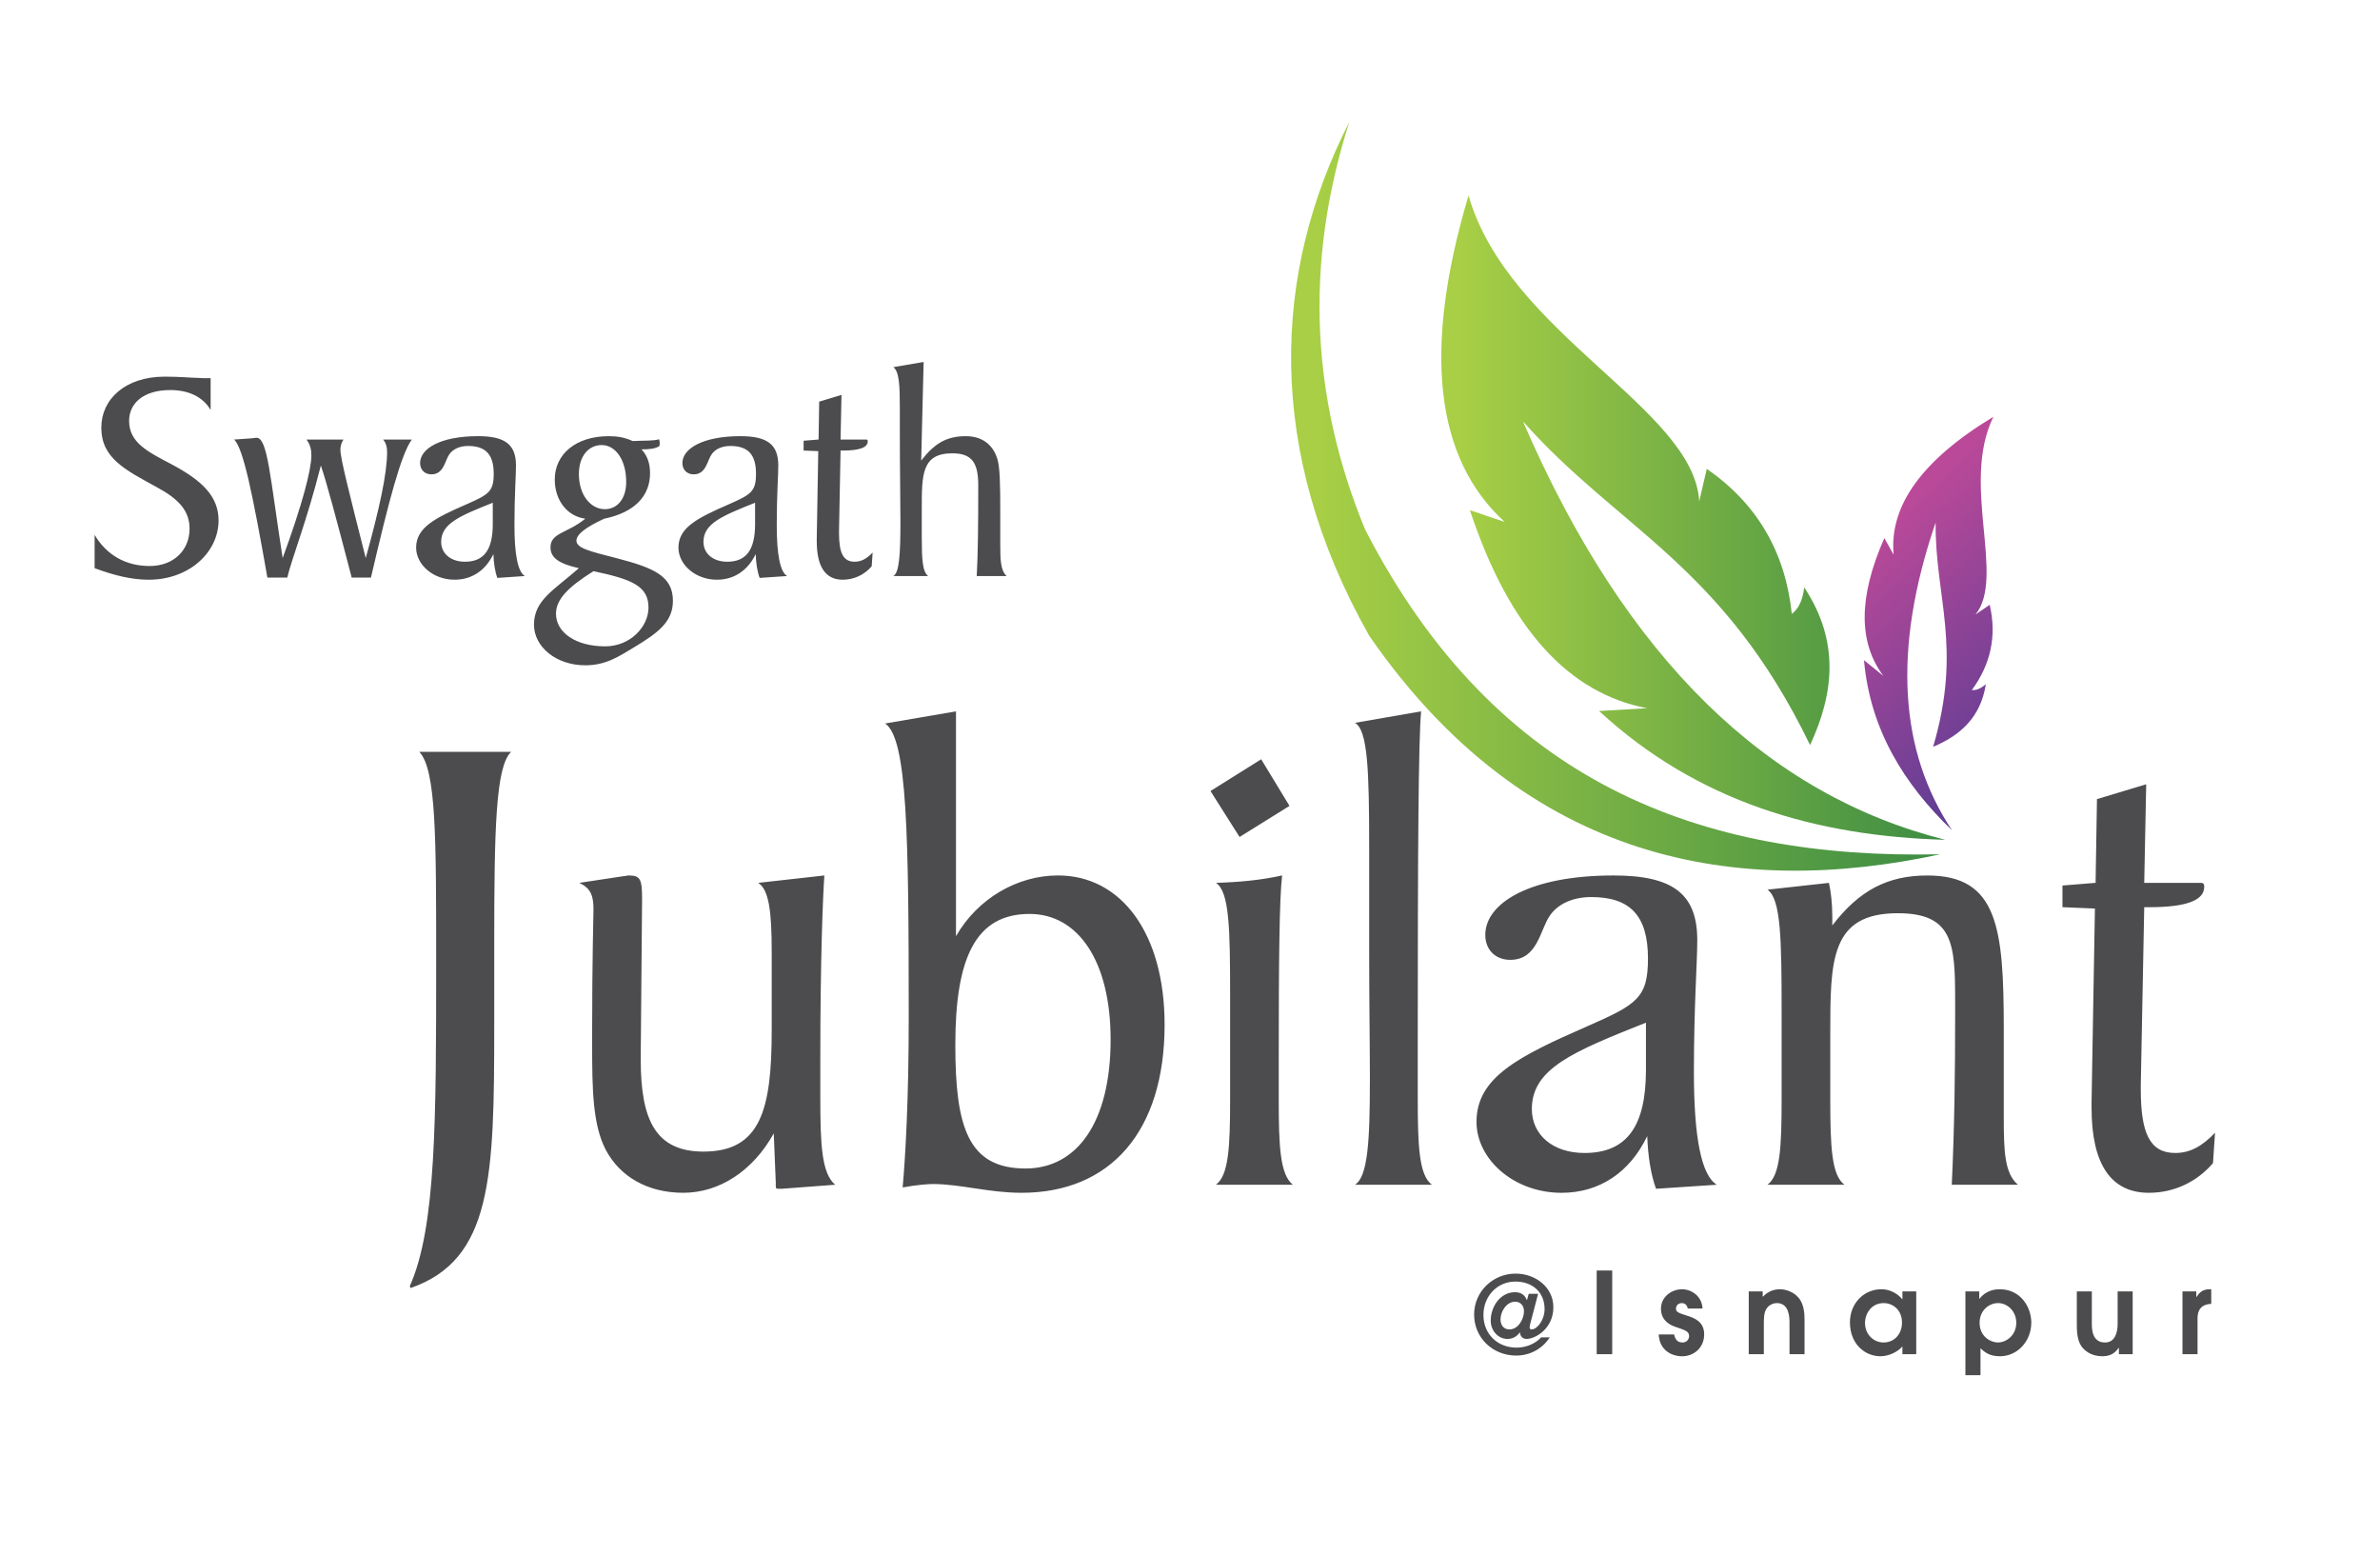
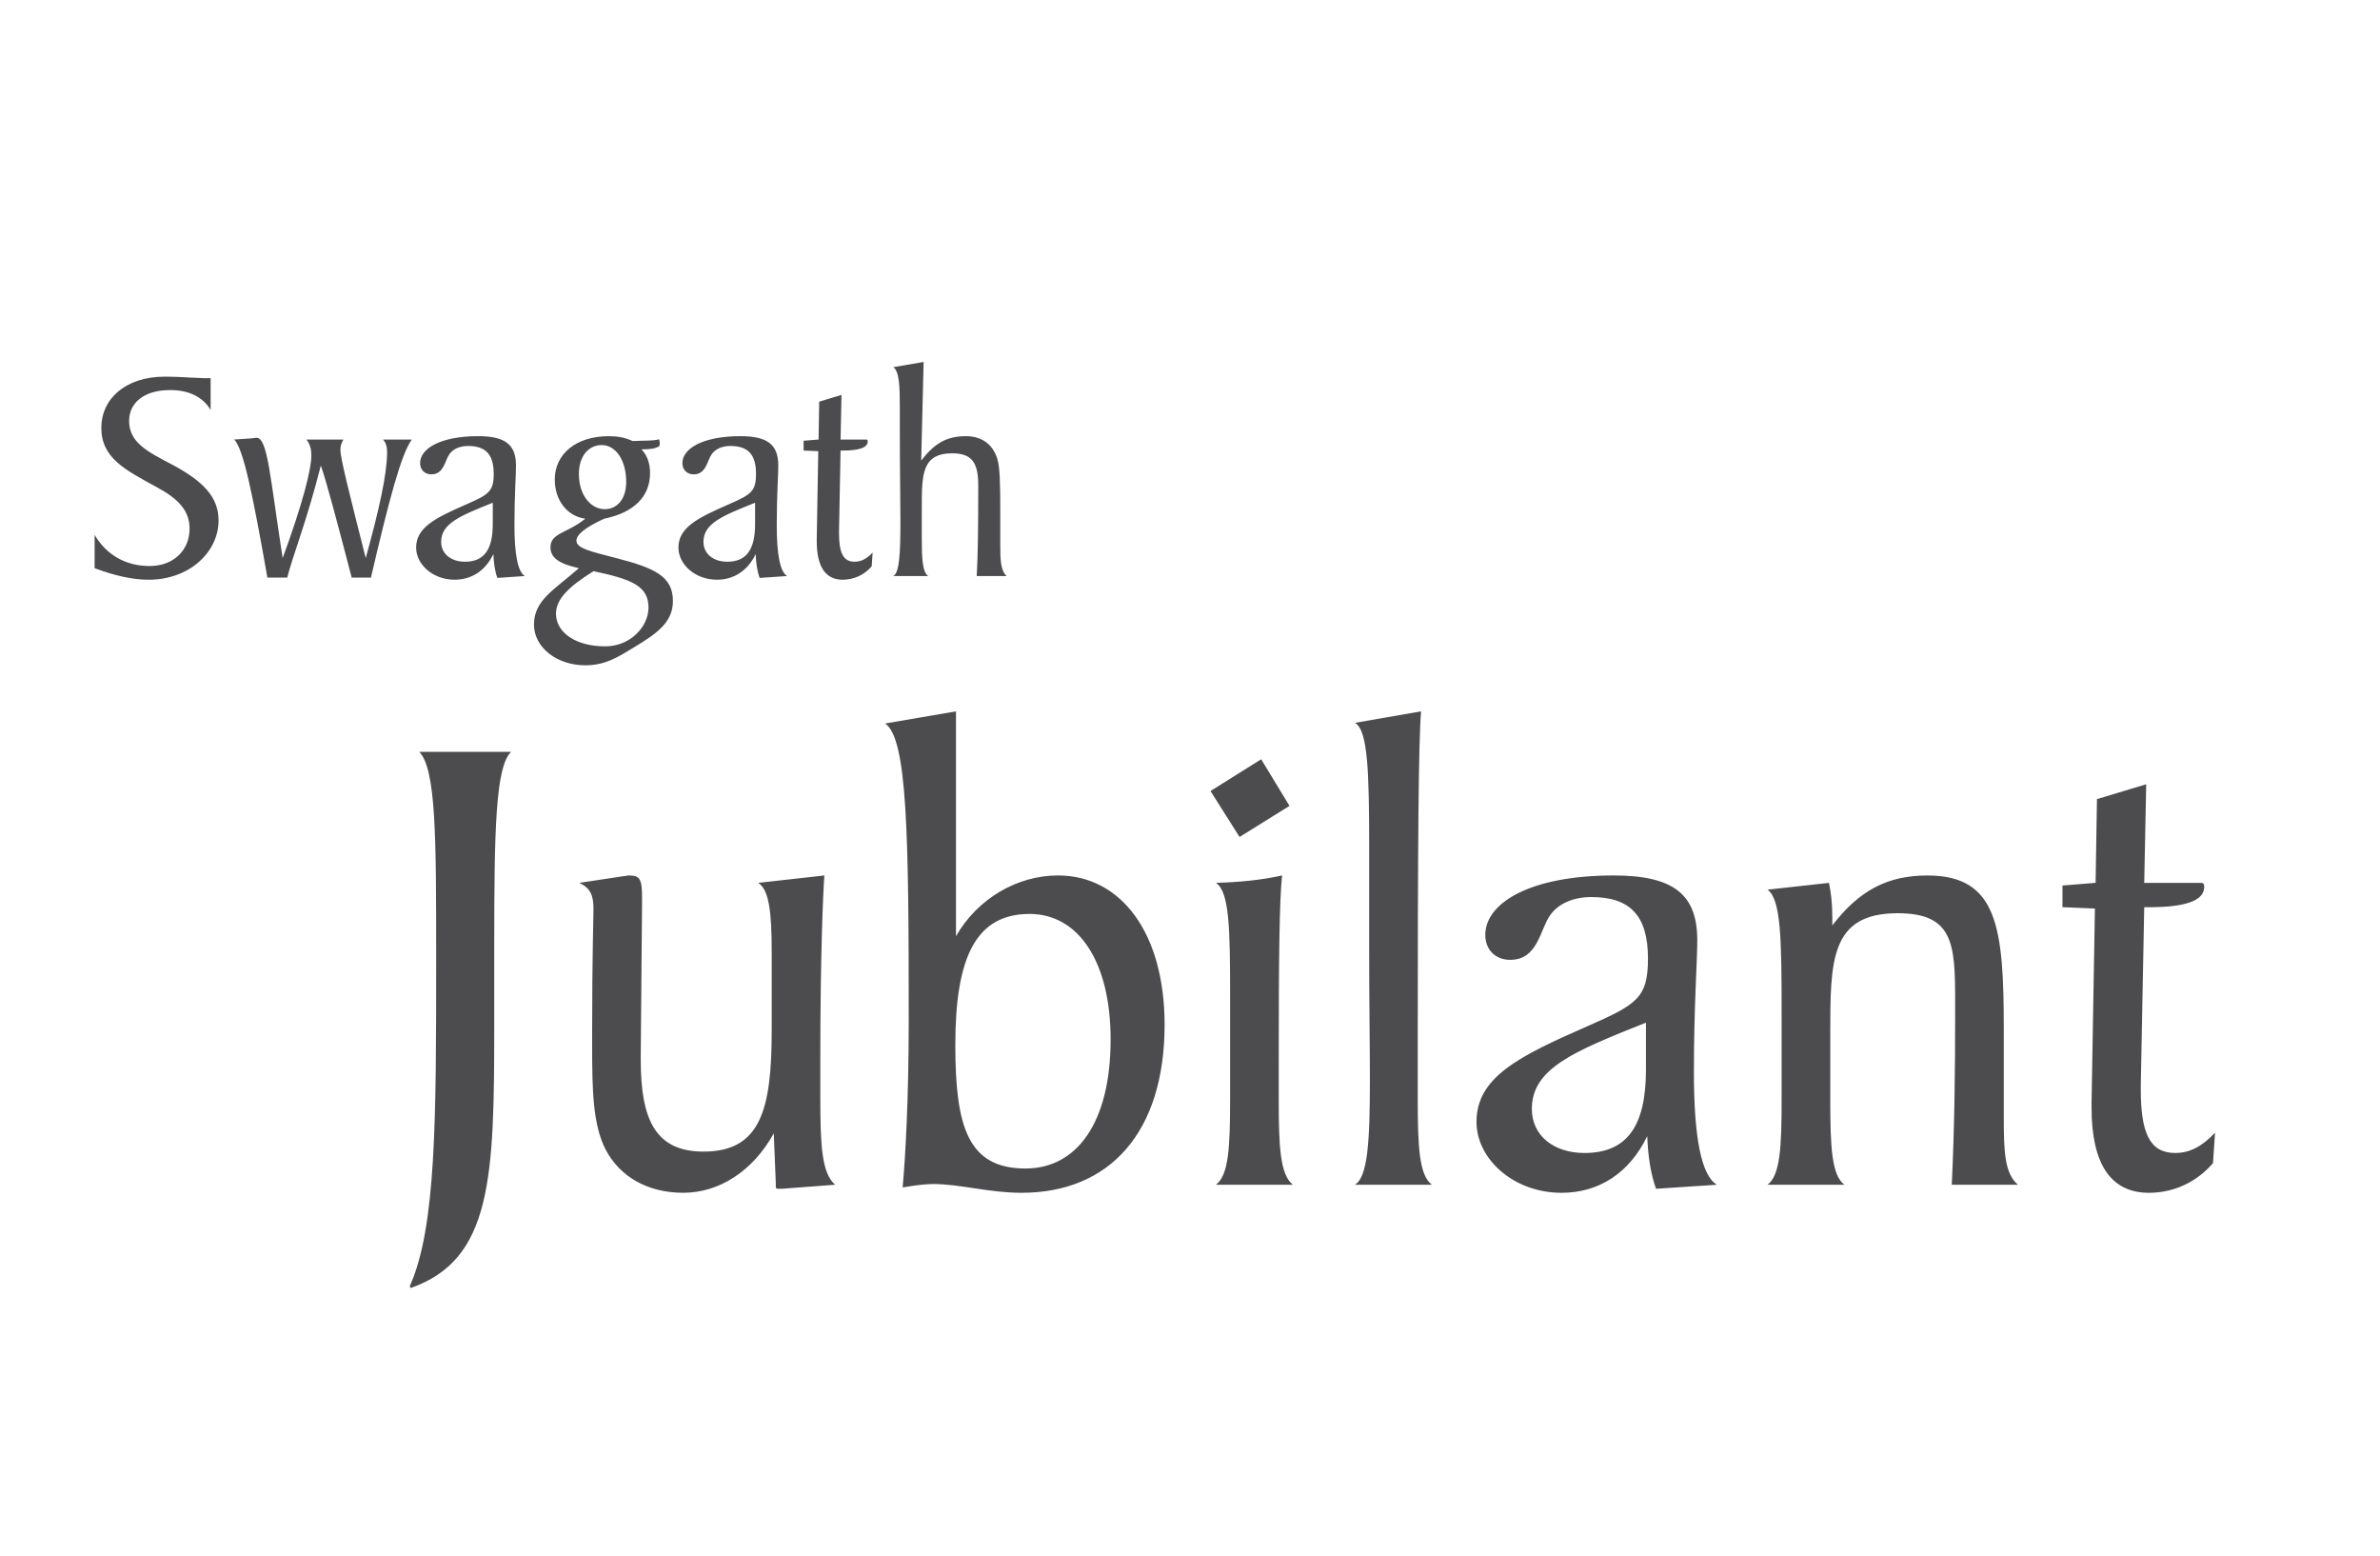
<svg xmlns="http://www.w3.org/2000/svg" xmlns:xlink="http://www.w3.org/1999/xlink" version="1.1" id="Layer_1" x="0px" y="0px" width="183.636px" height="120px" viewBox="0 0 183.636 120" enable-background="new 0 0 183.636 120" xml:space="preserve">
  <g>
    <defs>
-       <path id="SVGID_1_" d="M149.699,65.897c-15.544,3.363-31.867,0.757-44.044-16.843c-8.095-14.324-7.473-28.031-1.54-39.656    c-3.576,11.151-2.853,21.583,1.22,31.459C115.42,60.438,131.251,66.301,149.699,65.897" />
-     </defs>
+       </defs>
    <clipPath id="SVGID_2_">
      <use xlink:href="#SVGID_1_" overflow="visible" />
    </clipPath>
    <linearGradient id="SVGID_3_" gradientUnits="userSpaceOnUse" x1="101.582" y1="39.33" x2="149.702" y2="39.33">
      <stop offset="0" style="stop-color:#A8CF45" />
      <stop offset="1" style="stop-color:#3C8C44" />
    </linearGradient>
-     <rect x="97.561" y="9.398" clip-path="url(#SVGID_2_)" fill="url(#SVGID_3_)" width="52.139" height="59.862" />
  </g>
  <g>
    <defs>
      <path id="SVGID_4_" d="M150.099,64.78c-9.992-0.274-19.13-2.937-26.719-9.937l3.715-0.213c-5.97-1.127-10.608-5.998-13.679-15.275    l2.681,0.904c-5.353-4.88-6.354-13.215-2.788-25.179c3.066,10.678,17.391,16.417,17.799,23.588l0.585-2.5    c3.896,2.695,6.063,6.438,6.559,11.184c0.533-0.395,0.849-1.081,0.956-2.046c2.765,4.18,2.291,8.206,0.454,12.167    c-6.749-13.953-14.77-16.644-22.154-24.97C125.472,50.942,136.47,61.356,150.099,64.78" />
    </defs>
    <clipPath id="SVGID_5_">
      <use xlink:href="#SVGID_4_" overflow="visible" />
    </clipPath>
    <linearGradient id="SVGID_6_" gradientUnits="userSpaceOnUse" x1="112.606" y1="39.93" x2="150.08" y2="39.93">
      <stop offset="0" style="stop-color:#A8CF45" />
      <stop offset="1" style="stop-color:#3C8C44" />
    </linearGradient>
-     <rect x="109.742" y="15.081" clip-path="url(#SVGID_5_)" fill="url(#SVGID_6_)" width="40.356" height="49.699" />
  </g>
  <g>
    <defs>
      <path id="SVGID_7_" d="M150.618,64.051c-3.739-3.591-6.323-7.798-6.796-13.127l1.498,1.215c-1.897-2.519-1.98-6.002,0.074-10.632    l0.715,1.28c-0.353-3.739,2.161-7.292,7.7-10.641c-2.542,5.167,0.96,12.362-1.383,15.256l1.095-0.751    c0.557,2.389,0.084,4.583-1.378,6.578c0.339,0.033,0.701-0.121,1.081-0.455c-0.398,2.57-1.976,3.952-4.068,4.833    c2.273-7.709,0.13-11.541,0.195-17.307C145.983,50.154,146.577,57.984,150.618,64.051" />
    </defs>
    <clipPath id="SVGID_8_">
      <use xlink:href="#SVGID_7_" overflow="visible" />
    </clipPath>
    <linearGradient id="SVGID_9_" gradientUnits="userSpaceOnUse" x1="143.394" y1="42.233" x2="156.456" y2="55.769">
      <stop offset="0" style="stop-color:#BB4999" />
      <stop offset="1" style="stop-color:#633E94" />
    </linearGradient>
-     <rect x="143.34" y="32.146" clip-path="url(#SVGID_8_)" fill="url(#SVGID_9_)" width="11.43" height="31.905" />
  </g>
  <path fill="#4C4C4E" d="M68.931,44.434h2.686c-0.445-0.329-0.494-1.317-0.494-2.992v-2.259c0-2.57,0-4.216,2.356-4.216  c1.554,0,2.001,0.774,2.001,2.472c0,3.039-0.023,5.372-0.118,6.995h2.31c-0.471-0.422-0.494-1.248-0.494-2.472v-2.616  c0-2-0.023-3.321-0.236-3.98c-0.353-1.109-1.202-1.721-2.426-1.721c-1.461,0-2.405,0.543-3.439,1.883l0.188-7.607l-2.333,0.399  c0.45,0.353,0.497,1.392,0.497,3.159v1.906c0,2.853,0.046,5.14,0.046,6.884C69.474,42.811,69.381,44.179,68.931,44.434 M63.135,34.8  l-0.116,6.763v0.186c0,1.98,0.682,2.969,2.001,2.969c0.872,0,1.672-0.376,2.238-1.035l0.072-1.062  c-0.448,0.473-0.872,0.709-1.389,0.709c-0.898,0-1.204-0.709-1.204-2.217v-0.162l0.119-6.197h0.188c1.273,0,1.909-0.237,1.909-0.705  c0-0.144-0.046-0.144-0.188-0.144h-1.909l0.072-3.442l-1.721,0.52l-0.047,2.922l-1.155,0.093v0.756L63.135,34.8z M58.26,38.78v1.651  c0,1.953-0.661,2.899-2.143,2.899c-1.109,0-1.839-0.635-1.839-1.531C54.277,40.385,55.715,39.795,58.26,38.78z M58.612,44.578  l2.12-0.144c-0.541-0.329-0.8-1.646-0.8-3.934c0-2.305,0.119-3.813,0.119-4.592c0-1.605-0.826-2.264-2.922-2.264  c-2.922,0-4.477,0.97-4.477,2.074c0,0.52,0.355,0.872,0.872,0.872c0.965,0,1.037-1.063,1.39-1.554  c0.283-0.403,0.802-0.635,1.438-0.635c1.369,0,1.979,0.659,1.979,2.143c0,1.368-0.375,1.6-2.097,2.356  c-2.426,1.058-3.887,1.791-3.887,3.344c0,1.299,1.296,2.473,2.969,2.473c1.32,0,2.38-0.705,2.992-1.976  C58.329,43.423,58.424,44.059,58.612,44.578z M45.795,44.059c2.874,0.612,4.242,1.108,4.242,2.806c0,1.461-1.392,2.992-3.344,2.992  c-2.264,0-3.794-1.063-3.794-2.523C42.899,46.225,43.864,45.26,45.795,44.059z M48.316,37.179c0,1.322-0.707,2.097-1.649,2.097  c-1.083,0-2.001-1.081-2.001-2.709c0-1.392,0.751-2.236,1.765-2.236C47.468,34.331,48.316,35.435,48.316,37.179z M48.811,34.021  c-0.587-0.278-1.178-0.376-1.837-0.376c-2.544,0-4.17,1.392-4.17,3.345c0,1.582,0.941,2.83,2.356,3.02  c-1.415,1.15-2.686,1.081-2.686,2.213c0,0.826,0.705,1.271,2.192,1.605c-1.932,1.693-3.465,2.472-3.465,4.355  c0,1.721,1.721,3.136,3.959,3.136c1.603,0,2.591-0.687,3.769-1.392c1.839-1.108,2.992-1.958,2.992-3.581  c0-1.911-1.484-2.546-4.289-3.275c-2.097-0.542-3.157-0.779-3.157-1.368c0-0.469,0.708-1.035,2.146-1.693  c2.308-0.473,3.535-1.721,3.535-3.511c0-0.756-0.213-1.369-0.661-1.837c0.612,0,1.085-0.046,1.389-0.26  c0-0.098,0.025-0.19,0.025-0.237c0-0.023-0.025-0.116-0.049-0.283C50.413,34.021,49.731,33.974,48.811,34.021z M38.021,38.78v1.651  c0,1.953-0.661,2.899-2.143,2.899c-1.108,0-1.839-0.635-1.839-1.531C34.039,40.385,35.477,39.795,38.021,38.78z M38.374,44.578  l2.123-0.144c-0.543-0.329-0.803-1.646-0.803-3.934c0-2.305,0.118-3.813,0.118-4.592c0-1.605-0.823-2.264-2.922-2.264  c-2.922,0-4.476,0.97-4.476,2.074c0,0.52,0.355,0.872,0.872,0.872c0.967,0,1.037-1.063,1.389-1.554  c0.285-0.403,0.803-0.635,1.438-0.635c1.366,0,1.981,0.659,1.981,2.143c0,1.368-0.378,1.6-2.099,2.356  c-2.426,1.058-3.887,1.791-3.887,3.344c0,1.299,1.296,2.473,2.969,2.473c1.32,0,2.382-0.705,2.992-1.976  C38.093,43.423,38.186,44.059,38.374,44.578z M27.137,44.555h1.484c1.389-5.96,2.333-9.542,3.156-10.65h-2.215  c0.213,0.26,0.306,0.566,0.306,0.965c0,1.651-0.589,4.36-1.649,8.178c-1.248-4.926-1.955-7.705-1.955-8.34  c0-0.283,0.069-0.543,0.236-0.803h-2.853c0.285,0.376,0.378,0.756,0.378,1.225c0,1.085-0.684,3.748-2.215,7.918  c-0.988-6.341-1.153-9.282-2.025-9.282c0,0-0.142,0.023-0.378,0.046l-1.343,0.093c0.708,0.659,1.438,4.24,2.568,10.65h1.531  c0.378-1.554,1.51-4.36,2.593-8.646C25.181,37.133,25.958,40.032,27.137,44.555z M7.299,43.827c1.507,0.561,2.874,0.891,4.17,0.891  c3.157,0,5.395-2.143,5.395-4.569c0-1.837-1.227-3.062-3.63-4.337c-1.837-0.965-3.272-1.67-3.272-3.345  c0-1.364,1.106-2.379,3.18-2.379c1.438,0,2.521,0.542,3.11,1.535v-2.454h-0.589c-0.188,0-0.329-0.023-0.447-0.023  c-0.448,0-1.297-0.093-2.498-0.093c-3.062,0-4.901,1.744-4.901,3.934c0,2.356,1.839,3.252,4.289,4.597  c1.649,0.891,2.521,1.791,2.521,3.201c0,1.628-1.201,2.876-3.084,2.876c-1.839,0-3.324-0.849-4.242-2.403V43.827z" />
  <path fill="#4C4C4E" d="M161.64,70.082l-0.26,14.95v0.413c0,4.379,1.507,6.563,4.425,6.563c1.93,0,3.697-0.83,4.945-2.291  l0.157-2.343c-0.988,1.044-1.93,1.563-3.07,1.563c-1.981,0-2.658-1.563-2.658-4.895v-0.366l0.265-13.698h0.412  c2.816,0,4.217-0.523,4.217-1.563c0-0.315-0.102-0.315-0.413-0.315h-4.216l0.152-7.604l-3.799,1.146l-0.106,6.457l-2.556,0.208v1.67  L161.64,70.082z M136.377,91.387h5.938c-0.992-0.729-1.095-2.918-1.095-6.62v-4.995c0-5.678,0-9.329,5.205-9.329  c4.276,0,4.43,2.348,4.43,6.722v1.253c0,4.216-0.051,8.539-0.26,12.97h5.107c-1.044-0.887-1.095-2.607-1.095-5.261v-6.772  c0-7.816-0.474-11.824-5.892-11.824c-3.07,0-5.26,1.146-7.338,3.855v-0.678c0-1.044-0.111-1.93-0.26-2.606l-4.741,0.523  c1.039,0.729,1.09,3.8,1.09,9.528v6.614C137.467,88.469,137.36,90.659,136.377,91.387z M126.998,78.885v3.646  c0,4.323-1.457,6.406-4.741,6.406c-2.449,0-4.063-1.406-4.063-3.387C118.193,82.425,121.371,81.122,126.998,78.885z M127.777,91.698  l4.689-0.311c-1.197-0.729-1.768-3.646-1.768-8.698c0-5.106,0.26-8.442,0.26-10.158c0-3.544-1.827-5.001-6.462-5.001  c-6.457,0-9.894,2.134-9.894,4.583c0,1.146,0.779,1.926,1.925,1.926c2.139,0,2.291-2.343,3.075-3.438  c0.622-0.886,1.768-1.405,3.173-1.405c3.024,0,4.379,1.456,4.379,4.74c0,3.02-0.835,3.539-4.639,5.209  c-5.362,2.343-8.591,3.957-8.591,7.395c0,2.866,2.862,5.469,6.56,5.469c2.917,0,5.26-1.559,6.614-4.374  C127.155,89.146,127.359,90.552,127.777,91.698z M104.547,91.387h5.938c-0.988-0.729-1.095-2.918-1.095-6.666v-4.119  c0-15.002,0.056-23.542,0.26-25.731l-5.103,0.886c0.992,0.575,1.095,3.697,1.095,9.635v8.024c0,3.906,0.056,7.186,0.056,9.844  C105.697,88.051,105.539,90.76,104.547,91.387z M95.641,64.561l3.854-2.397l-2.185-3.596l-3.911,2.449L95.641,64.561z   M93.817,91.387h5.938c-0.988-0.784-1.09-2.969-1.09-6.513v-2.969c0-7.761,0.046-12.553,0.26-14.376  c-1.614,0.362-3.336,0.52-5.107,0.571c1.044,0.677,1.095,3.544,1.095,8.753v7.913C94.912,88.469,94.806,90.659,93.817,91.387z   M79.129,90.134c-4.428,0-5.418-3.178-5.418-9.532c0-6.717,1.563-10.104,5.729-10.104c3.752,0,6.253,3.646,6.253,9.686  C85.693,86.595,83.086,90.134,79.129,90.134z M69.647,91.595c1.146-0.208,1.981-0.264,2.345-0.264c2.083,0,4.323,0.677,6.824,0.677  c6.823,0,11.042-4.685,11.042-12.97c0-7.032-3.335-11.509-8.229-11.509c-3.126,0-6.197,1.772-7.867,4.686V54.871l-5.469,0.937  c1.719,1.146,1.823,8.596,1.823,22.762C70.116,84.875,69.856,89.249,69.647,91.595z M60.324,91.698l4.115-0.311  c-1.042-0.887-1.146-3.076-1.146-6.772v-2.918c0-7.97,0.209-12.659,0.313-14.167l-5.104,0.571c0.833,0.523,1.041,2.24,1.041,5.315  v6.04c0,6.095-0.833,9.374-5.26,9.374c-3.7,0-4.845-2.444-4.845-7.083v-0.311l0.104-12.084c0-1.614-0.155-1.823-1.095-1.823  c-0.051,0-0.155,0.052-0.311,0.052l-3.439,0.52c0.886,0.417,1.095,0.992,1.095,2.031c0,0.575-0.104,3.753-0.104,9.481v0.988  c0,3.493,0.051,6.15,1.042,8.076c1.095,2.082,3.231,3.33,5.991,3.33c2.762,0,5.365-1.665,6.981-4.583l0.155,3.804v0.209  c0,0.209,0,0.26,0.208,0.26H60.324z M32.353,57.998c1.301,1.354,1.301,6.615,1.301,15.989c0,12.349,0,20.68-2.032,25.212  l0.053,0.157c6.302-2.189,6.459-8.544,6.459-20.267v-6.197c0-8.854,0.102-13.749,1.301-14.895H32.353z" />
-   <path fill="#4C4C4E" d="M168.397,104.458h1.16v-2.723c0-0.288,0-1.118,1.058-1.16v-1.127h-0.098c-0.603,0-0.821,0.278-1.039,0.594  h-0.019v-0.427h-1.063V104.458z M163.393,99.616v2.478c0,0.77-0.241,1.461-0.974,1.461c-1.017,0-1.017-1.076-1.017-1.471v-2.468  h-1.159v2.533c0,0.398,0,1.188,0.357,1.702c0.241,0.329,0.742,0.766,1.623,0.766c0.742,0,1.058-0.381,1.248-0.646h0.019v0.487h1.063  v-4.843H163.393z M152.742,102.033c0-0.933,0.705-1.517,1.429-1.517c0.719,0,1.401,0.626,1.401,1.517  c0,0.997-0.798,1.521-1.415,1.521C153.605,103.554,152.742,103.109,152.742,102.033z M151.647,106.078h1.164V104  c0.307,0.287,0.673,0.617,1.494,0.617c1.368,0,2.426-1.169,2.426-2.598c0-1.202-0.835-2.57-2.426-2.57c-0.228,0-0.997,0-1.572,0.733  h-0.019v-0.566h-1.067V106.078z M146.754,102.023c0,0.9-0.612,1.531-1.415,1.531c-0.825,0-1.438-0.673-1.438-1.494  c0-0.724,0.486-1.544,1.438-1.544C146.03,100.516,146.754,101.021,146.754,102.023z M147.854,99.616h-1.067v0.607h-0.019  c-0.032-0.069-0.612-0.774-1.604-0.774c-1.346,0-2.427,1.076-2.427,2.561c0,1.614,1.109,2.607,2.361,2.607  c0.607,0,1.322-0.32,1.688-0.757v0.599h1.067V99.616z M134.93,104.458h1.164v-2.306c0-0.408,0-0.913,0.209-1.21  c0.209-0.325,0.585-0.427,0.793-0.427c0.979,0,0.979,1.15,0.979,1.554v2.389h1.159v-2.616c0-0.376,0-1.188-0.445-1.721  c-0.398-0.492-1.039-0.673-1.456-0.673c-0.733,0-1.132,0.403-1.327,0.585v-0.418h-1.076V104.458z M131.362,100.933  c-0.041-0.96-0.857-1.484-1.581-1.484c-0.779,0-1.624,0.562-1.624,1.503c0,0.793,0.533,1.201,1.086,1.387  c0.825,0.278,1.085,0.367,1.085,0.724c0,0.204-0.148,0.492-0.52,0.492c-0.482,0-0.584-0.403-0.64-0.622h-1.188  c0.027,0.297,0.074,0.683,0.371,1.049c0.371,0.473,0.965,0.636,1.447,0.636c0.83,0,1.692-0.599,1.692-1.693  c0-0.975-0.751-1.267-1.35-1.447c-0.621-0.204-0.825-0.265-0.825-0.543c0-0.199,0.157-0.417,0.445-0.417  c0.125,0,0.385,0.032,0.464,0.417H131.362z M123.198,104.458v-6.457V104.458z M123.198,98.001v6.457h1.197v-6.457H123.198z   M117.822,100.279h-0.019c-0.148-0.427-0.506-0.603-0.909-0.603c-1.132,0-1.874,1.108-1.874,2.198c0,0.761,0.566,1.406,1.29,1.406  c0.394,0,0.714-0.172,0.95-0.497h0.019c0.019,0.334,0.246,0.497,0.506,0.497c0.668,0,2.069-0.775,2.069-2.445  c0-1.544-1.378-2.593-2.913-2.593c-1.749,0-3.201,1.383-3.201,3.154c0,1.805,1.442,3.168,3.242,3.168  c1.058,0,2.027-0.515,2.594-1.405h-0.664c-0.454,0.496-1.164,0.793-1.896,0.793c-1.466,0-2.557-1.039-2.557-2.527  c0-1.415,1.039-2.57,2.473-2.57c1.238,0,2.245,0.761,2.245,2.12c0,0.83-0.562,1.572-1.002,1.572c-0.223,0-0.153-0.26-0.083-0.515  l0.584-2.231h-0.724L117.822,100.279z M116.468,102.547c-0.436,0-0.691-0.32-0.691-0.774c0-0.604,0.455-1.364,1.137-1.364  c0.408,0,0.673,0.315,0.673,0.742C117.586,101.745,117.146,102.547,116.468,102.547z" />
</svg>